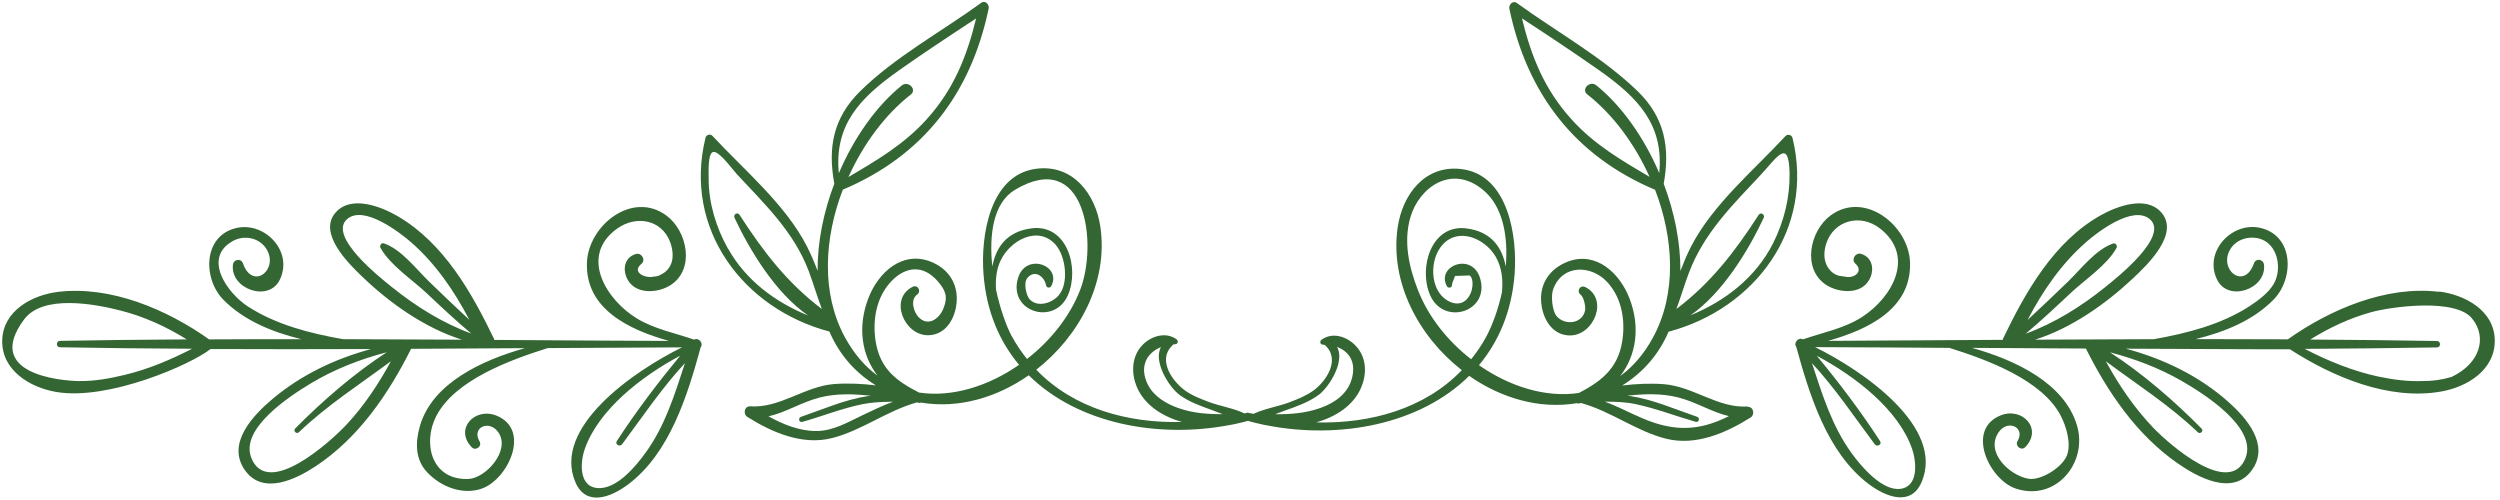
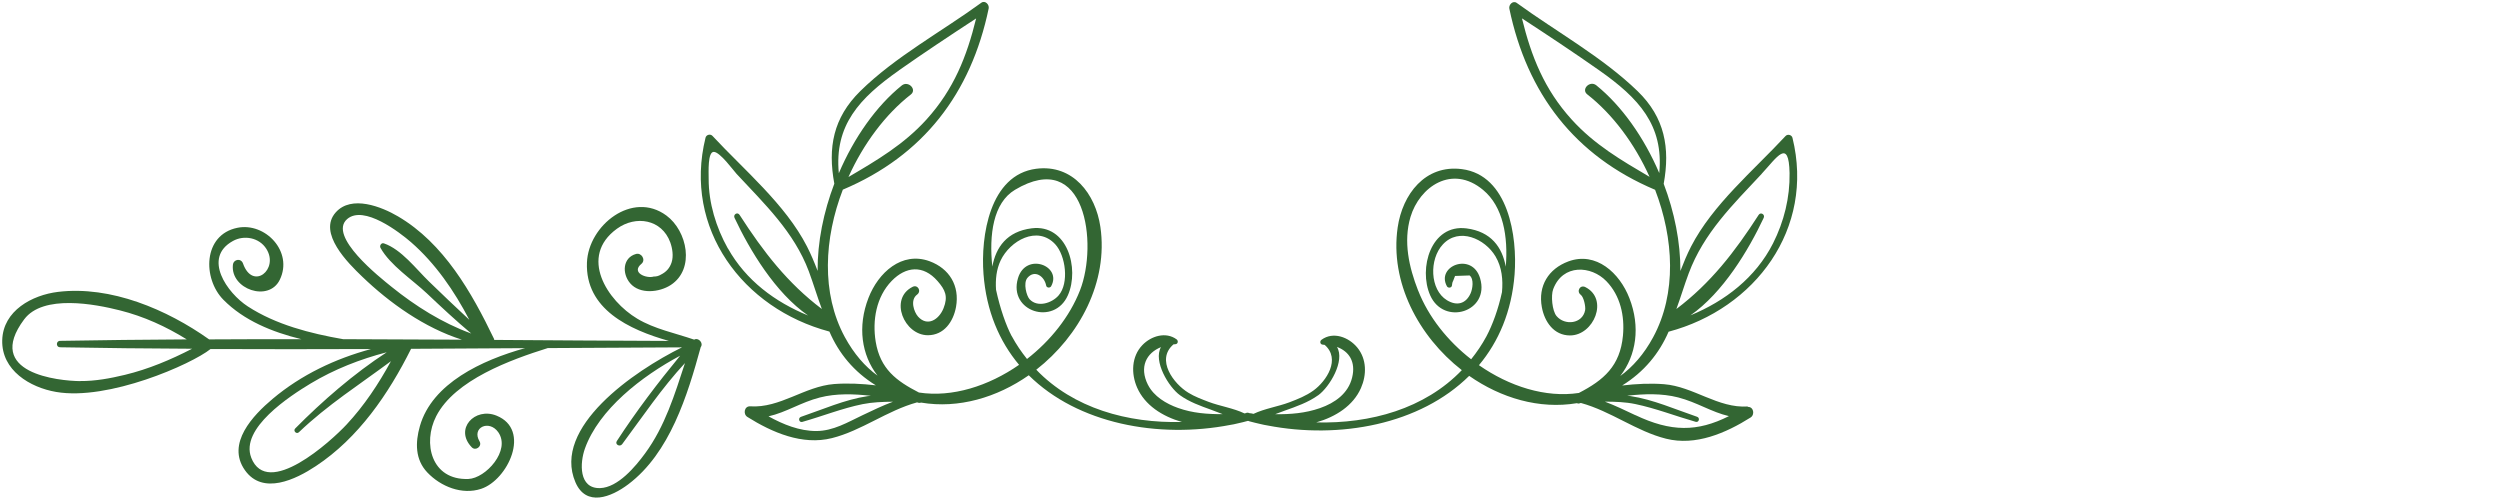
<svg xmlns="http://www.w3.org/2000/svg" width="345" height="69" viewBox="0 0 345 69" fill="none">
  <path d="M95.784 46.866C93.159 45.959 90.343 45.414 87.949 43.982C83.805 41.511 79.833 35.42 85.133 31.568C87.748 29.672 91.328 30.257 92.495 33.444C92.797 34.27 92.958 35.34 92.686 36.197C92.425 37.003 91.932 37.538 91.198 37.901C90.896 38.083 90.564 38.173 90.212 38.163C89.226 38.476 87.014 37.629 88.542 36.388C89.146 35.844 88.512 34.835 87.768 35.047C85.948 35.551 85.797 37.719 86.963 39.091C88.291 40.644 90.987 40.362 92.576 39.323C95.945 37.114 94.838 31.86 91.962 29.742C87.255 26.273 81.2 31.104 80.999 36.227C80.748 42.651 86.813 45.495 92.304 47.048C84.278 47.018 76.242 46.967 68.206 46.907C68.186 46.856 68.196 46.796 68.166 46.745C65.088 40.352 61.246 33.575 54.93 29.863C52.667 28.532 48.503 26.868 46.331 29.309C43.796 32.153 48.091 36.358 49.981 38.173C53.743 41.794 58.591 45.253 63.75 46.877C61.316 46.866 50.112 46.816 47.346 46.806C42.81 46.019 38.063 44.799 34.201 42.288C31.365 40.453 27.905 35.582 32.149 33.252C33.678 32.405 35.77 32.778 36.756 34.341C38.546 37.165 34.875 40.15 33.537 36.368C33.266 35.592 32.22 35.753 32.139 36.56C31.797 39.908 37.078 41.743 38.606 38.617C40.507 34.734 36.605 30.65 32.753 31.437C27.996 32.405 27.945 38.446 30.832 41.37C33.648 44.224 37.56 45.828 41.583 46.806C37.339 46.806 33.095 46.806 28.86 46.836C23.057 42.721 15.293 39.394 8.001 40.281C4.451 40.715 0.418 42.863 0.307 46.947C0.196 51.112 4.149 53.472 7.74 54.087C14.941 55.337 26.437 50.265 29.052 48.167C36.434 48.197 43.826 48.197 51.209 48.167C46.27 49.498 41.563 51.727 37.621 55.045C34.935 57.304 31.194 61.197 33.799 64.888C36.263 68.377 40.819 66.159 43.585 64.323C49.479 60.43 53.612 54.37 56.73 48.137C60.069 48.117 70.881 48.056 72.45 48.046C66.506 49.7 59.637 52.897 57.947 58.797C57.293 61.076 57.283 63.425 58.973 65.2C60.834 67.157 63.761 68.327 66.396 67.459C70.077 66.249 73.356 59.301 68.508 57.354C65.531 56.154 62.654 59.2 65.108 61.731C65.651 62.286 66.577 61.57 66.174 60.904C65.038 58.988 67.512 57.869 68.759 59.644C70.519 62.155 67.029 66.007 64.635 66.098C59.516 66.29 58.289 61.146 60.2 57.425C62.775 52.423 70.479 49.64 75.588 48.036C81.764 47.996 87.939 47.956 94.114 47.935C87.496 51.193 76.162 58.988 79.41 66.552C80.879 69.971 84.318 68.629 86.702 66.834C92.435 62.518 94.879 54.551 96.699 47.905C97.132 47.33 96.357 46.523 95.784 46.877V46.866ZM11.059 52.594C8.122 52.564 -2.238 51.536 3.334 44.073C5.939 40.584 13.13 41.965 16.55 42.833C19.869 43.669 22.906 45.061 25.773 46.836C19.939 46.877 14.116 46.927 8.283 47.038C7.709 47.048 7.709 47.915 8.283 47.925C14.357 48.036 20.432 48.097 26.507 48.127C23.55 49.65 20.493 50.941 17.244 51.727C15.232 52.211 13.14 52.605 11.059 52.584V52.594ZM47.9 30.237C50.203 28.23 55.181 32.092 56.72 33.423C60.079 36.348 62.694 40.15 64.766 44.133C62.895 42.389 61.035 40.634 59.204 38.849C57.404 37.104 55.392 34.412 52.979 33.585C52.627 33.464 52.345 33.897 52.506 34.2C53.824 36.59 56.911 38.607 58.893 40.473C60.894 42.368 62.916 44.254 65.038 46.029C61.045 44.577 57.334 42.237 54.055 39.595C52.425 38.284 45.204 32.586 47.91 30.227L47.9 30.237ZM34.674 63.163C33.095 59.119 40.035 54.632 42.861 52.927C46.13 50.961 49.69 49.569 53.371 48.611C48.815 51.576 44.48 55.348 40.739 59.129C40.407 59.462 40.92 59.977 41.252 59.644C45.174 55.892 49.66 53.038 53.954 49.841C52.245 52.978 50.273 55.963 47.829 58.585C45.687 60.884 36.907 68.881 34.664 63.153L34.674 63.163ZM82.81 67.359C79.843 67.439 80.014 63.879 80.718 61.903C82.649 56.507 88.543 51.919 93.863 49.085C90.755 52.857 87.778 56.78 85.123 60.864C84.821 61.338 85.535 61.721 85.857 61.298C88.663 57.526 91.328 53.553 94.527 50.104C93.099 54.45 91.781 58.817 89.015 62.578C87.708 64.363 85.284 67.288 82.8 67.359H82.81Z" fill="#336633" />
-   <path d="M336.583 40.271C329.292 39.383 321.527 42.711 315.724 46.826C311.48 46.806 307.245 46.796 303.001 46.796C307.014 45.818 310.936 44.214 313.743 41.36C316.639 38.415 316.569 32.425 311.822 31.427C307.969 30.62 304.067 34.744 305.968 38.607C307.507 41.733 312.777 39.898 312.435 36.55C312.355 35.753 311.319 35.571 311.037 36.358C309.699 40.14 306.038 37.155 307.819 34.331C308.643 33.03 310.323 32.536 311.761 32.919C314.316 33.595 315 37.054 313.773 39.182C313.039 40.452 311.57 41.511 310.383 42.288C306.521 44.789 301.764 46.009 297.238 46.806C294.472 46.806 283.268 46.866 280.834 46.876C285.843 45.293 290.55 41.965 294.261 38.496C296.222 36.66 300.879 32.284 298.254 29.309C296.182 26.949 292.179 28.442 289.966 29.672C283.469 33.282 279.527 40.271 276.419 46.735C276.389 46.796 276.399 46.846 276.378 46.897C268.342 46.947 260.316 46.997 252.28 47.038C257.772 45.485 263.796 42.641 263.585 36.217C263.414 31.094 257.299 26.273 252.622 29.732C249.746 31.86 248.64 37.104 252.009 39.313C253.558 40.321 256.193 40.634 257.541 39.172C258.778 37.83 258.667 35.551 256.806 35.027C256.062 34.815 255.428 35.813 256.032 36.368C257.128 37.326 256.102 38.325 254.926 38.224C254.553 38.173 254.181 38.123 253.809 38.062C253.005 37.871 252.381 37.256 252.049 36.529C251.647 35.642 251.717 34.593 251.999 33.685C253.015 30.408 256.736 29.41 259.451 31.538C264.37 35.39 261.101 41.068 256.987 43.73C254.523 45.334 251.546 45.878 248.8 46.836C248.227 46.483 247.453 47.29 247.885 47.865C249.706 54.501 252.13 62.417 257.822 66.753C260.206 68.569 263.706 69.971 265.184 66.522C268.413 58.948 257.108 51.162 250.48 47.905C256.655 47.925 262.831 47.966 269.006 48.006C274.126 49.609 281.83 52.403 284.394 57.395C285.139 58.837 285.853 61.166 285.249 62.81C284.646 64.464 281.689 66.34 279.959 66.068C277.354 65.654 273.874 62.407 275.835 59.614C277.082 57.839 279.547 58.968 278.42 60.874C278.028 61.54 278.943 62.266 279.486 61.701C281.94 59.17 279.074 56.124 276.087 57.324C271.229 59.281 274.518 66.219 278.199 67.429C283.72 69.244 288.126 63.849 286.637 58.756C284.917 52.857 278.078 49.67 272.134 48.006C273.703 48.016 284.515 48.077 287.854 48.097C290.882 54.148 294.834 59.966 300.446 63.889C303.252 65.856 308.171 68.559 310.786 64.837C313.24 61.368 310.021 57.677 307.477 55.428C303.464 51.868 298.535 49.498 293.366 48.117C300.758 48.147 314.879 48.228 316.005 48.197C321.929 52.02 329.634 55.287 336.845 54.037C340.456 53.411 344.358 51.062 344.277 46.897C344.197 42.812 340.104 40.664 336.583 40.23V40.271ZM287.854 33.433C289.433 32.052 294.331 28.26 296.675 30.247C299.41 32.576 292.099 38.355 290.53 39.615C287.251 42.258 283.539 44.597 279.547 46.049C281.659 44.275 283.68 42.389 285.692 40.493C287.683 38.607 290.751 36.62 292.078 34.22C292.239 33.917 291.968 33.484 291.606 33.605C289.202 34.432 287.17 37.135 285.38 38.869C283.539 40.654 281.679 42.409 279.808 44.154C281.88 40.16 284.495 36.368 287.854 33.444V33.433ZM263.857 61.903C264.45 63.607 264.842 67.106 262.278 67.459C259.733 67.802 256.816 64.323 255.559 62.588C252.803 58.807 251.486 54.46 250.048 50.114C253.246 53.563 255.901 57.546 258.717 61.308C259.039 61.731 259.753 61.348 259.451 60.874C256.796 56.78 253.829 52.857 250.711 49.095C256.022 51.919 261.986 56.527 263.857 61.913V61.903ZM309.901 63.163C307.748 68.68 299.431 61.388 297.218 59.099C294.563 56.346 292.43 53.189 290.6 49.851C294.895 53.048 299.38 55.902 303.303 59.654C303.645 59.976 304.148 59.472 303.816 59.139C300.074 55.358 295.739 51.576 291.173 48.621C294.633 49.519 297.992 50.799 301.1 52.584C304.007 54.258 311.53 58.958 309.89 63.173L309.901 63.163ZM338.233 52.04C336.955 52.413 335.668 52.594 334.351 52.584C332.309 52.665 330.217 52.393 328.226 51.969C324.655 51.203 321.276 49.811 318.047 48.147C324.132 48.107 330.217 48.046 336.292 47.945C336.865 47.935 336.865 47.068 336.292 47.058C330.468 46.957 324.635 46.897 318.812 46.856C321.406 45.243 324.152 43.942 327.139 43.105C329.915 42.318 339.118 41.047 341.25 44.093C343.111 46.473 342.437 50.083 338.233 52.06V52.04Z" fill="#336633" />
  <path d="M172.011 56.992C171.92 57.012 171.829 57.032 171.739 57.052C170.23 56.326 168.34 56.044 166.791 55.459C165.845 55.096 164.86 54.732 163.995 54.198C161.993 52.988 159.449 49.66 161.943 47.522C162.023 47.522 162.104 47.502 162.184 47.502C162.566 47.492 162.647 47.028 162.365 46.826C160.887 45.747 158.865 46.352 157.648 47.623C156.13 49.206 156.079 51.566 156.924 53.492C157.99 55.912 160.384 57.455 163.1 58.232C155.627 58.423 148.134 56.356 143.004 51.021C148.989 46.352 152.951 38.879 151.855 31.326C151.191 26.757 148.063 22.643 143.004 23.288C136.567 24.115 135.32 32.606 135.723 37.82C136.115 42.943 137.915 47.098 140.631 50.346C136.427 53.27 131.408 54.874 126.812 54.168C123.724 52.584 121.471 50.931 120.847 47.159C120.365 44.214 120.918 40.967 123.05 38.768C125.001 36.761 127.395 36.509 129.386 38.789C130.452 40.009 130.855 40.906 130.211 42.53C129.577 44.123 127.978 45.122 126.691 43.69C126.128 43.054 125.554 41.401 126.56 40.654C127.194 40.19 126.661 39.222 125.937 39.585C122.648 41.239 124.78 46.281 128.059 46.261C130.271 46.251 131.559 44.396 131.931 42.358C132.454 39.434 131.016 37.054 128.27 36.045C124.438 34.654 121.199 37.629 119.852 41.108C118.313 45.071 118.886 48.984 121.099 51.838C119.379 50.588 117.85 48.843 116.583 46.513C113.304 40.462 113.727 32.889 116.311 26.172C127.425 21.483 133.993 12.891 136.437 1.172C136.547 0.638 135.944 -0.008 135.411 0.386C129.96 4.359 123.553 7.818 118.725 12.568C114.974 16.259 114.219 20.364 115.135 25.346C113.656 29.238 112.801 33.403 112.831 37.387C112.389 36.227 111.916 35.087 111.363 34.008C108.386 28.2 102.703 23.47 98.318 18.75C98.027 18.438 97.463 18.589 97.363 19.002C94.265 31.548 102.502 42.58 114.461 45.757C115.738 48.732 117.82 51.304 120.868 53.179C118.916 52.948 116.955 52.857 115.105 52.998C111.021 53.321 107.652 56.346 103.528 56.074C102.714 56.023 102.512 57.143 103.136 57.536C106.545 59.674 110.709 61.489 114.803 60.461C118.906 59.432 122.406 56.669 126.55 55.529H126.57C126.621 55.549 126.671 55.57 126.721 55.58C126.862 55.62 126.993 55.6 127.113 55.559C132.283 56.427 137.583 54.854 141.968 51.788C148.737 58.484 159.841 60.562 169.798 58.635C170.12 58.585 170.431 58.524 170.733 58.444C171.256 58.333 171.779 58.202 172.292 58.06C172.996 57.869 172.694 56.79 171.99 56.971L172.011 56.992ZM124.046 9.714C127.546 7.253 131.126 4.884 134.707 2.544C133.419 7.788 131.639 12.316 127.847 16.501C124.71 19.96 120.978 22.139 117.086 24.428C119.148 19.849 122.185 15.775 125.695 13.042C126.58 12.346 125.333 11.086 124.448 11.792C120.938 14.615 117.86 18.982 115.758 23.904C115.125 17.288 118.595 13.556 124.046 9.724V9.714ZM100.441 34.281C98.821 31.386 97.785 28.008 97.795 24.67C97.795 23.762 97.644 20.939 98.509 20.959C99.374 20.979 101.215 23.53 101.637 23.984C105.51 28.149 109.573 32.001 111.615 37.437C112.248 39.141 112.771 40.916 113.415 42.641C108.698 39.081 105.359 34.775 102.06 29.652C101.778 29.208 101.145 29.591 101.366 30.065C103.458 34.513 106.988 40.412 111.514 43.538C106.968 41.683 102.935 38.698 100.461 34.291L100.441 34.281ZM112.661 59.483C110.317 59.483 108.104 58.585 106.053 57.455C108.487 56.911 110.528 55.519 113.143 54.853C115.396 54.279 117.79 54.349 120.184 54.622C120.033 54.642 119.872 54.642 119.711 54.672C116.603 55.136 113.495 56.517 110.528 57.526C110.096 57.677 110.267 58.353 110.719 58.222C113.465 57.445 116.251 56.336 119.047 55.771C120.405 55.499 121.823 55.449 123.231 55.438C121.793 55.973 120.395 56.649 119.037 57.294C116.975 58.272 115.004 59.472 112.64 59.483H112.661ZM139.615 46.392C138.84 44.93 138.016 42.59 137.453 39.989C137.362 38.587 137.493 37.205 138.086 35.945C139.374 33.232 143.155 31.053 145.619 33.706C147.058 35.259 147.57 39.071 146.082 40.775C145.167 41.824 143.185 42.49 142.079 41.29C141.657 40.826 141.184 39.071 141.777 38.355C142.773 37.165 144.131 38.113 144.372 39.414C144.433 39.736 144.905 39.767 145.056 39.505C146.615 36.671 141.566 34.745 140.48 38.395C139.112 43.004 145.489 45.021 147.369 40.745C148.999 37.044 147.289 30.892 142.371 31.507C138.951 31.941 137.432 34.119 136.94 36.792C136.477 32.405 137.05 27.998 140.068 26.193C149.833 20.364 151.553 33.645 149.039 40.069C147.621 43.7 144.966 47.018 141.727 49.539C140.953 48.571 140.238 47.532 139.615 46.372V46.392ZM158.423 53.119C157.165 50.618 158.232 48.702 160.213 47.905C159.117 49.841 161.279 53.422 162.838 54.541C164.105 55.459 165.674 56.023 167.143 56.548C167.635 56.729 168.179 56.941 168.732 57.153C166.65 57.163 164.598 57.022 162.566 56.296C160.937 55.721 159.227 54.702 158.423 53.109V53.119Z" fill="#336633" />
  <path d="M241.197 56.094C237.073 56.366 233.704 53.341 229.621 53.018C227.76 52.877 225.809 52.967 223.858 53.199C226.905 51.313 228.987 48.742 230.264 45.777C242.213 42.6 250.45 31.568 247.362 19.022C247.262 18.609 246.699 18.457 246.407 18.77C242.002 23.52 236.369 28.199 233.362 34.028C232.809 35.107 232.336 36.247 231.894 37.397C231.914 33.423 231.069 29.258 229.591 25.365C230.486 20.424 229.751 16.229 226 12.588C221.132 7.868 214.776 4.379 209.314 0.406C208.781 0.022 208.178 0.658 208.289 1.192C210.733 12.901 217.3 21.503 228.404 26.192C230.989 32.919 231.411 40.493 228.132 46.543C226.865 48.883 225.316 50.638 223.596 51.888C225.809 49.034 226.402 45.111 224.853 41.138C223.516 37.679 220.257 34.664 216.435 36.075C213.689 37.094 212.231 39.454 212.774 42.389C213.146 44.416 214.434 46.281 216.646 46.291C219.935 46.312 222.057 41.269 218.769 39.615C218.044 39.252 217.511 40.22 218.145 40.684C218.567 40.997 218.839 42.338 218.748 42.812C218.386 44.708 215.932 44.96 214.806 43.619C214.202 42.903 214.001 40.785 214.343 39.898C215.671 36.388 219.583 36.64 221.675 38.798C223.616 40.795 224.22 43.609 223.968 46.312C223.576 50.507 221.323 52.453 217.883 54.228C213.287 54.924 208.288 53.32 204.094 50.396C206.81 47.149 208.61 42.994 209.013 37.87C209.415 32.667 208.168 24.165 201.731 23.338C196.672 22.693 193.544 26.808 192.88 31.376C191.784 38.929 195.747 46.412 201.731 51.081C196.612 56.416 189.109 58.484 181.636 58.292C184.361 57.516 186.745 55.973 187.811 53.552C188.616 51.727 188.616 49.569 187.318 47.975C186.132 46.523 183.979 45.706 182.37 46.886C182.088 47.088 182.169 47.552 182.551 47.562C182.642 47.562 182.722 47.582 182.802 47.592C185.055 49.549 183.054 52.584 181.264 53.885C180.248 54.621 179.101 55.075 177.935 55.519C176.386 56.104 174.505 56.386 172.986 57.112C172.896 57.092 172.805 57.072 172.715 57.052C172.011 56.87 171.719 57.949 172.413 58.141C172.926 58.282 173.449 58.403 173.972 58.524C174.274 58.595 174.595 58.665 174.917 58.716C184.874 60.642 195.978 58.575 202.747 51.868C207.132 54.934 212.432 56.507 217.602 55.64C217.723 55.69 217.853 55.711 217.994 55.66C218.044 55.64 218.095 55.62 218.145 55.61H218.165C222.319 56.749 225.809 59.512 229.912 60.541C233.996 61.57 238.17 59.764 241.579 57.616C242.203 57.223 242.002 56.104 241.187 56.154L241.197 56.094ZM216.888 16.491C213.106 12.326 211.316 7.778 210.028 2.534C213.609 4.873 217.189 7.243 220.69 9.704C226.141 13.536 229.611 17.267 228.977 23.883C226.875 18.962 223.787 14.595 220.287 11.771C219.402 11.065 218.155 12.326 219.04 13.022C222.54 15.755 225.578 19.819 227.639 24.407C223.747 22.118 220.026 19.96 216.888 16.491ZM243.108 23.984C245.22 21.715 246.859 19.002 246.96 23.883C247.02 27.261 246.196 30.579 244.677 33.584C242.273 38.324 238.059 41.551 233.282 43.518C237.777 40.392 241.308 34.502 243.39 30.065C243.611 29.601 242.977 29.218 242.696 29.651C239.397 34.775 236.058 39.081 231.341 42.641C231.944 41.017 232.437 39.333 233.04 37.729C235.122 32.142 239.135 28.25 243.118 23.984H243.108ZM181.907 54.551C183.486 53.411 185.649 49.791 184.502 47.875C186.172 48.5 187.127 49.922 186.594 52.1C186.061 54.299 184.221 55.6 182.169 56.316C180.127 57.032 178.055 57.183 175.963 57.163C176.426 56.991 176.879 56.81 177.291 56.669C178.86 56.114 180.539 55.529 181.897 54.551H181.907ZM195.696 40.089C194.449 36.892 193.635 33.353 194.65 29.934C195.887 25.799 200.363 22.632 204.668 26.212C207.444 28.512 208.138 32.667 207.796 36.801C207.303 34.129 205.784 31.951 202.365 31.517C197.456 30.902 195.727 37.054 197.366 40.755C199.257 45.021 205.633 43.024 204.255 38.405C203.169 34.734 198.13 36.691 199.679 39.514C199.83 39.777 200.303 39.746 200.363 39.424C200.393 39.252 200.413 38.919 200.524 38.788C200.615 38.556 200.705 38.314 200.796 38.082C201.469 38.062 202.143 38.032 202.807 38.012C203.441 38.526 203.209 39.877 202.948 40.472C202.294 41.945 201.037 42.257 199.679 41.431C197.306 39.978 197.205 35.773 199.116 33.726C201.339 31.336 204.919 32.929 206.378 35.38C207.263 36.882 207.434 38.597 207.273 40.321C206.76 42.671 205.975 44.819 205.13 46.412C204.507 47.572 203.793 48.611 203.018 49.579C199.77 47.048 197.125 43.73 195.706 40.099L195.696 40.089ZM225.678 57.294C224.31 56.648 222.912 55.973 221.474 55.428C222.902 55.428 224.32 55.478 225.678 55.761C228.484 56.346 231.25 57.425 234.006 58.212C234.458 58.343 234.639 57.657 234.197 57.516C231.23 56.507 228.122 55.126 225.014 54.662C224.863 54.642 224.703 54.631 224.542 54.611C226.935 54.339 229.329 54.268 231.582 54.843C234.167 55.509 236.188 56.87 238.592 57.425C234.217 59.623 230.596 59.623 225.678 57.284V57.294Z" fill="#336633" />
</svg>